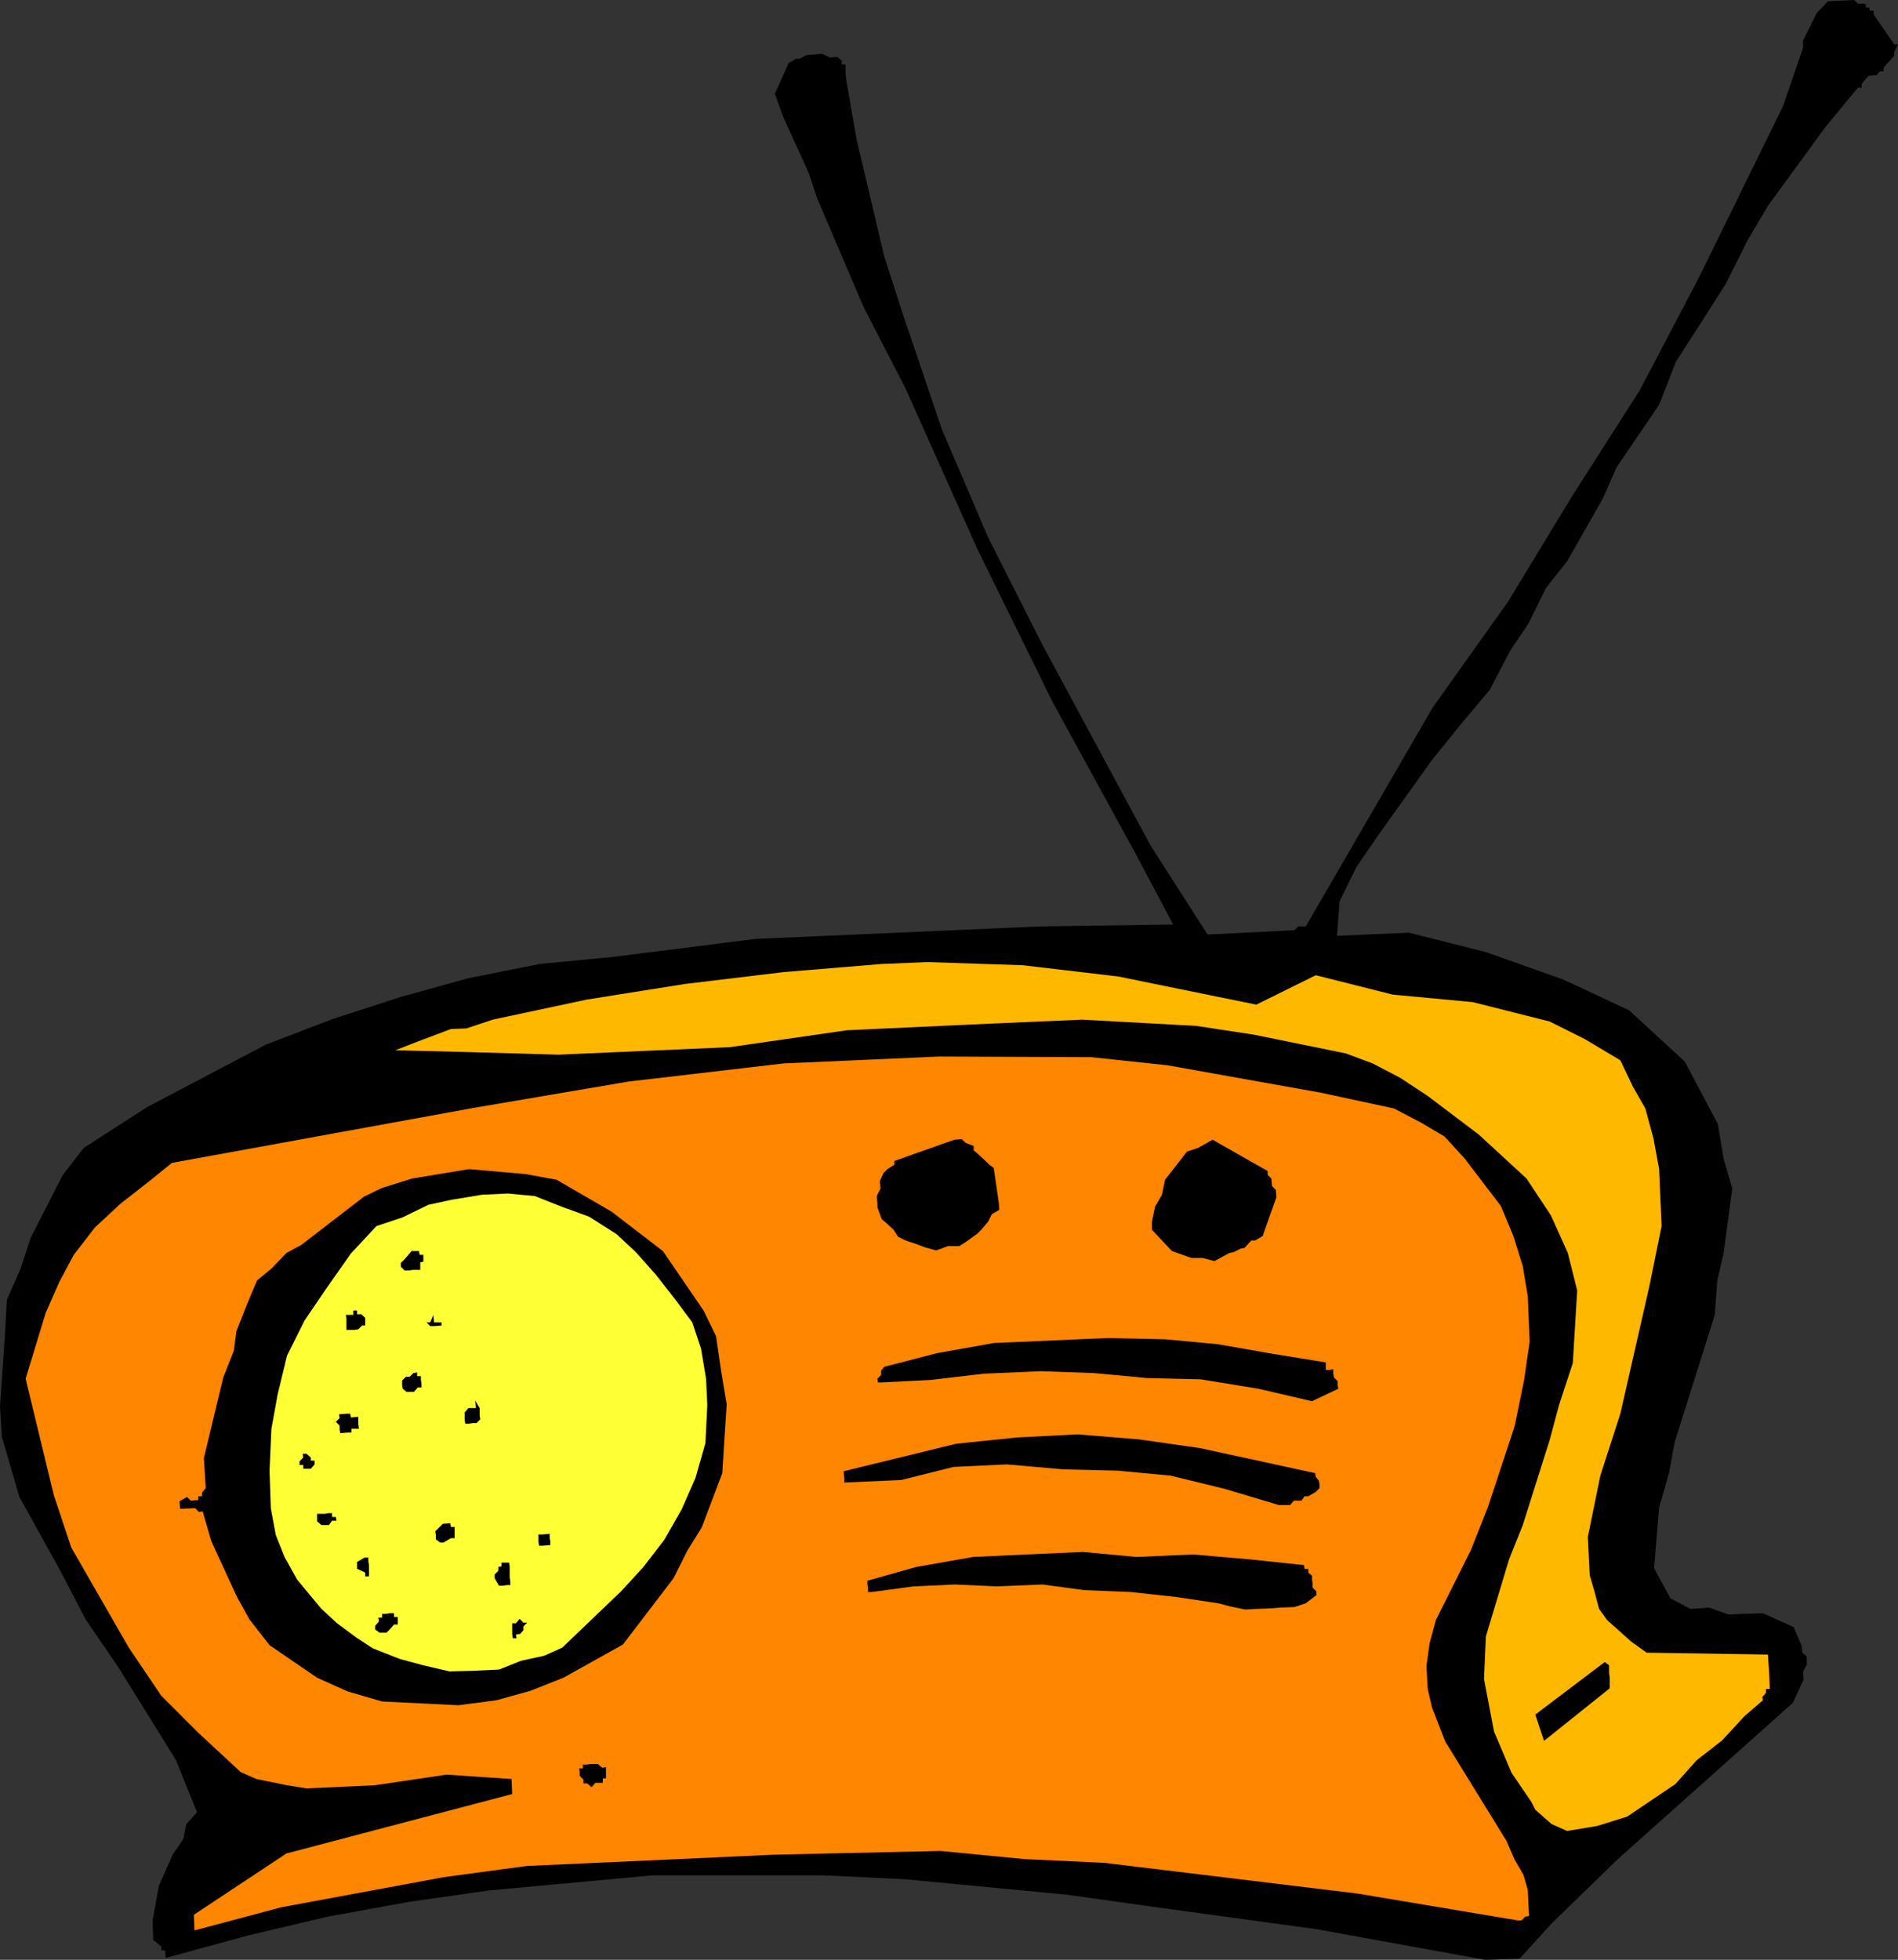
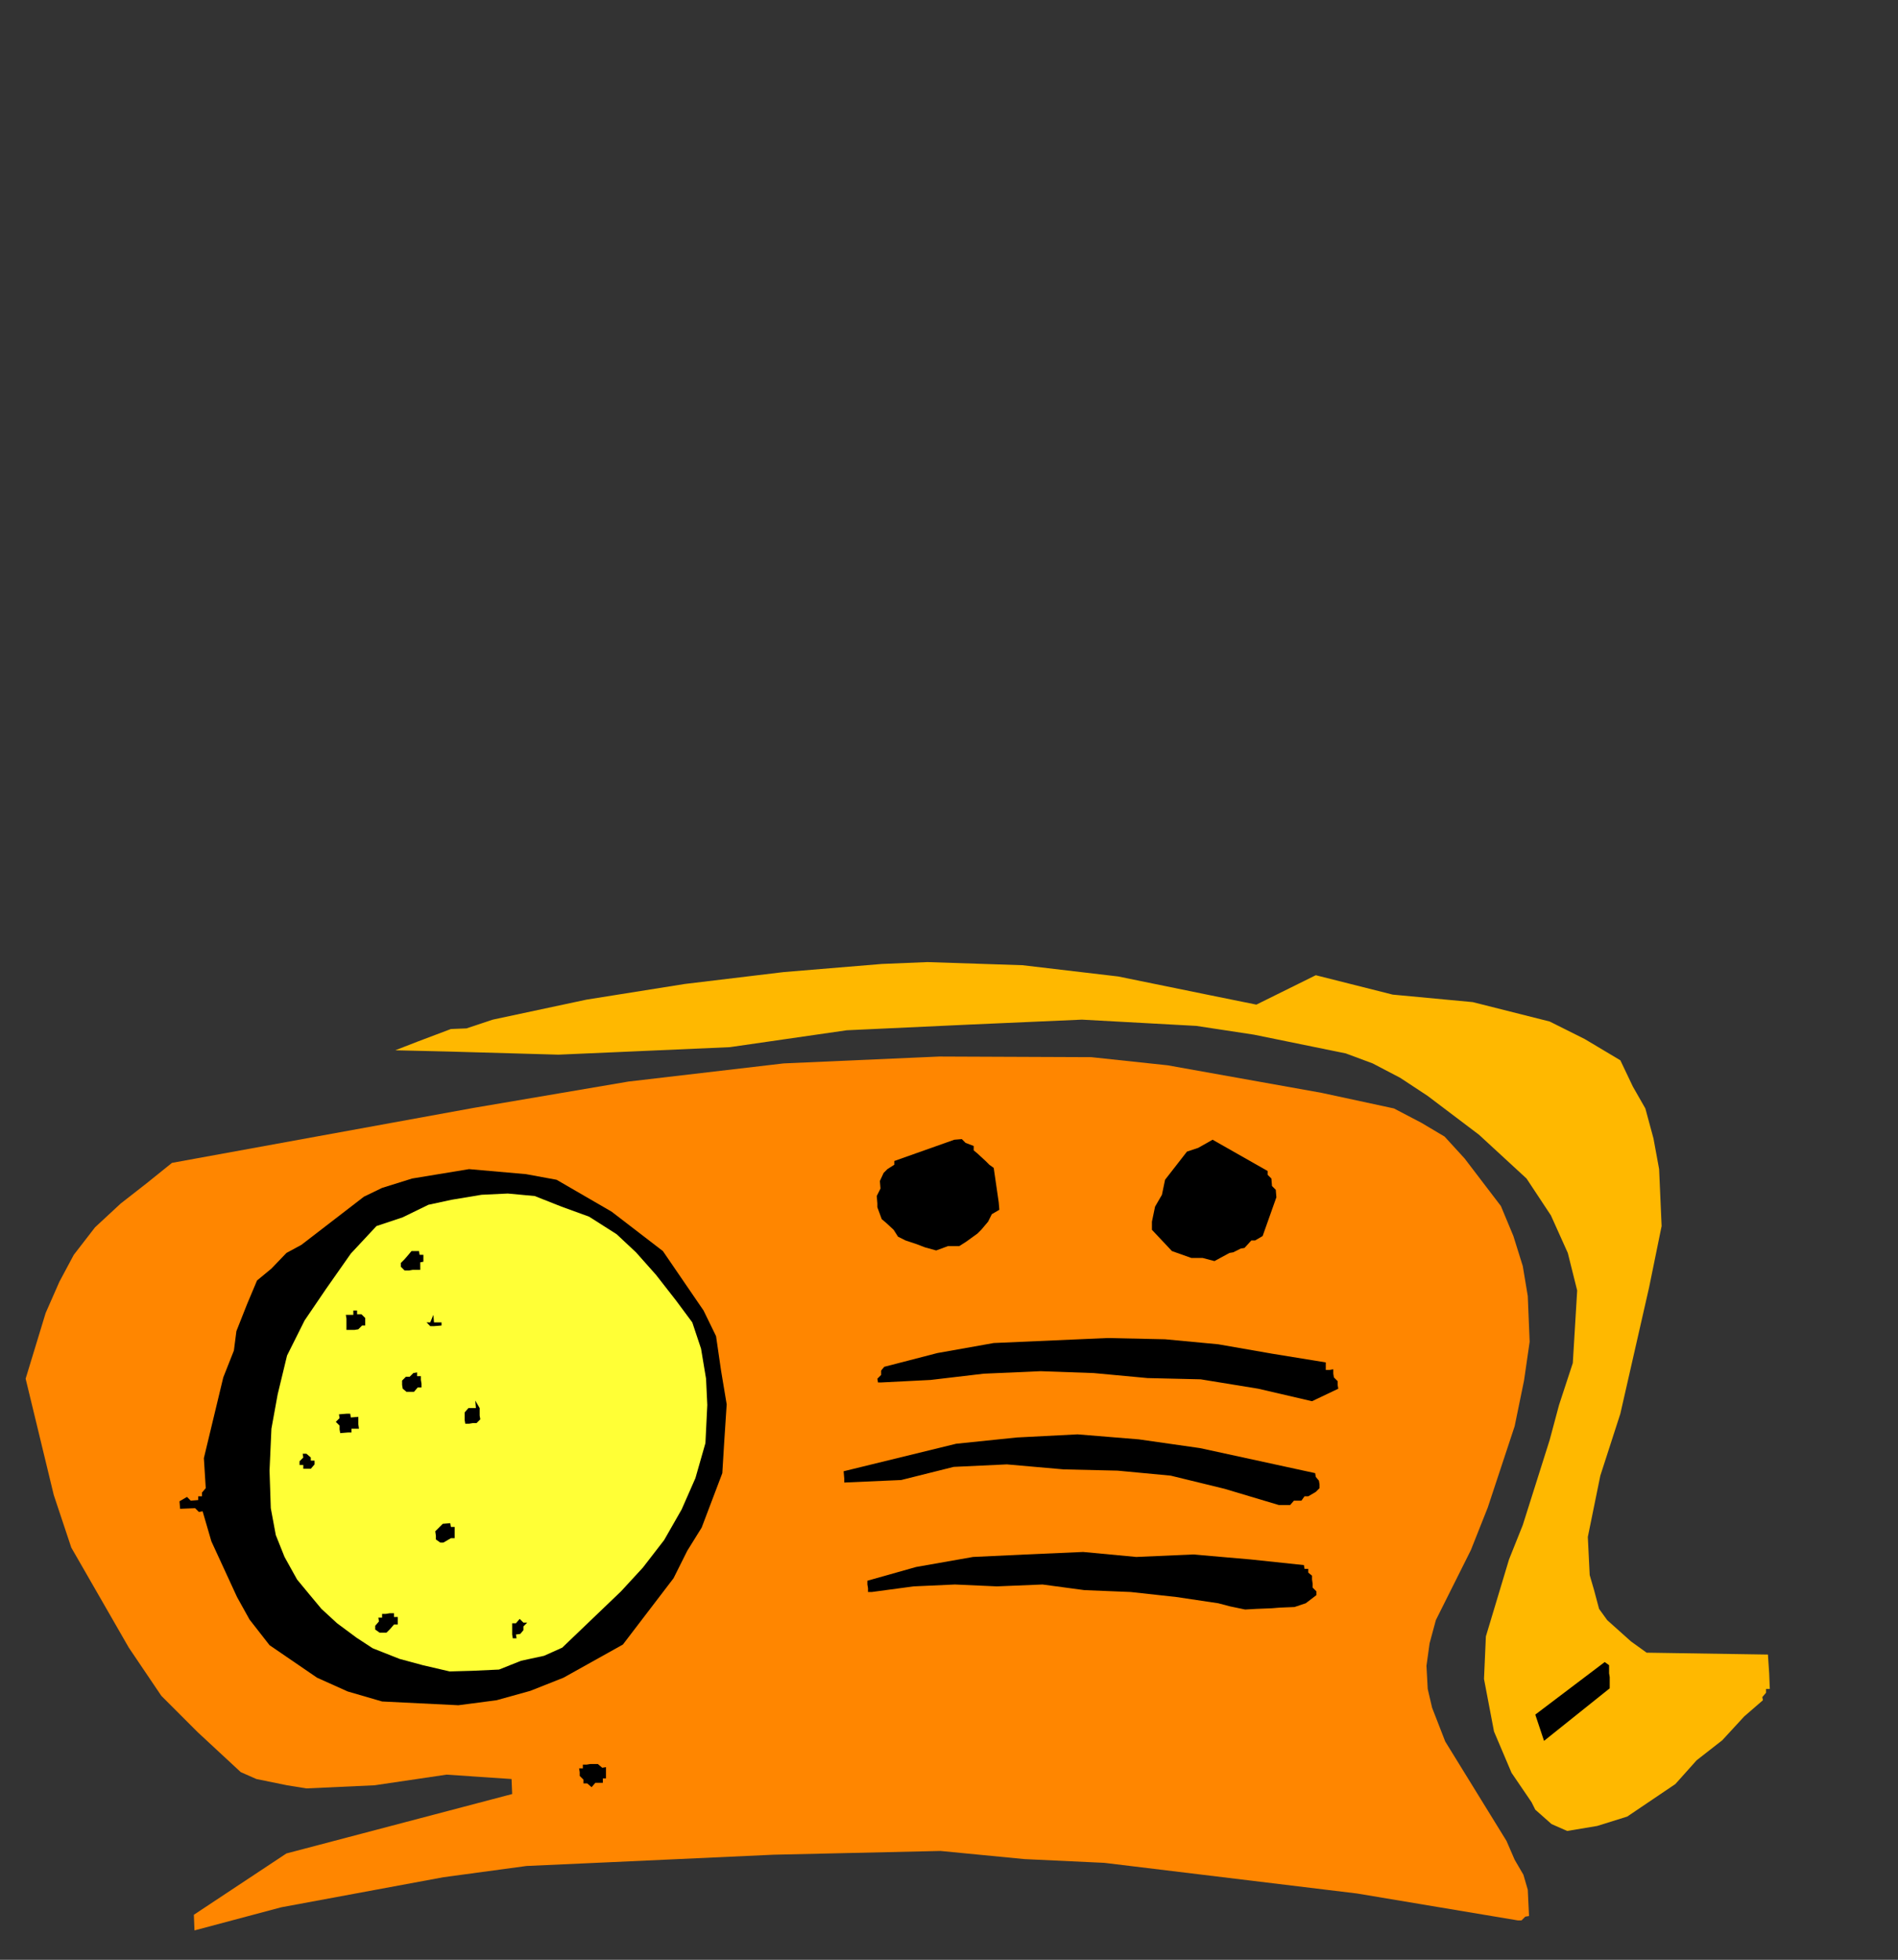
<svg xmlns="http://www.w3.org/2000/svg" xmlns:ns1="http://sodipodi.sourceforge.net/DTD/sodipodi-0.dtd" xmlns:ns2="http://www.inkscape.org/namespaces/inkscape" version="1.0" width="129.766mm" height="133.958mm" id="svg26" ns1:docname="Radio 18.wmf">
  <rect width="100%" height="100%" fill="#333333" stroke="none" />
  <ns1:namedview id="namedview26" pagecolor="#ffffff" bordercolor="#000000" borderopacity="0.25" ns2:showpageshadow="2" ns2:pageopacity="0.0" ns2:pagecheckerboard="0" ns2:deskcolor="#d1d1d1" ns2:document-units="mm" />
  <defs id="defs1">
    <pattern id="WMFhbasepattern" patternUnits="userSpaceOnUse" width="6" height="6" x="0" y="0" />
  </defs>
-   <path style="fill:#000000;fill-opacity:1;fill-rule:evenodd;stroke:none" d="m 489.486,11.474 -5.333,-7.757 V 2.747 h -0.97 l -0.162,-0.808 h -0.808 l -0.162,-0.97 h -1.939 L 479.143,0 l -6.787,0.323 -2.909,3.07 -3.555,7.11 v 1.939 l -5.171,15.029 -21.654,44.117 -15.352,29.25 -17.453,27.311 -16.483,27.149 -19.554,27.472 -32.805,56.56 h -0.97 -0.97 l -0.97,0.97 -22.462,1.131 -14.706,-22.947 -27.957,-51.874 -14.059,-27.795 -11.958,-27.957 -10.181,-30.058 -4.686,-14.544 -7.11,-30.058 -2.747,-15.675 -0.162,-1.939 v -1.939 h -0.97 v -0.97 l -1.131,-0.97 -1.939,0.162 -1.939,-0.97 -4.04,0.323 -1.939,0.97 h -0.808 l -1.939,1.131 -3.555,7.918 2.101,5.818 6.626,14.544 2.262,6.787 11.958,27.957 10.827,21.008 18.584,41.532 19.392,39.431 21.493,39.269 9.696,18.261 -34.421,0.485 -73.528,3.232 -37.168,4.686 -18.584,1.778 -18.584,3.717 -17.453,4.848 -17.453,5.656 -17.291,6.626 -30.704,16.16 -16.322,10.504 -5.494,7.11 -8.242,16.16 -2.586,7.918 -3.555,8.08 -0.485,8.888 L 0,363.28 l 0.485,7.918 4.525,15.514 10.666,19.231 6.464,12.443 8.403,12.282 14.867,23.917 5.494,13.575 -2.747,3.07 -0.808,3.878 -2.747,4.04 -3.555,8.08 -1.616,8.888 0.162,5.01 2.101,1.778 v 0.97 h 0.97 l 0.162,1.939 21.331,-5.818 20.523,-4.848 21.331,-3.878 20.523,-2.909 42.016,-3.878 h 44.278 l 20.685,0.97 42.339,4.04 21.816,3.07 42.501,5.818 43.632,7.918 8.888,-0.323 8.403,-9.211 16.968,-16.483 45.248,-40.4 2.747,-5.979 -0.162,-1.939 0.97,-1.939 v -2.101 l -1.131,-0.97 -0.162,-1.778 -2.101,-4.848 -7.918,-3.555 -5.01,0.162 -3.878,0.162 -5.01,-1.778 -4.848,0.323 -5.171,-2.747 -4.202,-7.757 1.293,-15.675 2.586,-9.05 1.454,-7.918 10.342,-32.805 0.646,-8.888 1.616,-6.949 2.262,-16.807 -2.262,-7.757 -1.454,-8.888 -8.565,-16.16 -14.382,-13.251 -16.968,-7.918 -20.038,-7.11 -19.877,-5.01 -18.584,0.808 0.646,-8.888 4.363,-8.888 5.656,-8.242 13.736,-19.231 7.434,-9.211 7.595,-9.05 5.333,-10.181 4.686,-6.949 4.525,-9.211 5.494,-6.949 9.211,-16.16 3.555,-8.08 10.989,-16.16 4.363,-11.15 6.464,-10.019 6.464,-10.181 5.494,-10.989 5.333,-9.05 7.434,-10.181 7.434,-10.181 8.403,-10.181 h 0.97 v -0.97 l 1.778,-2.101 2.101,-0.162 0.808,-0.97 h 0.97 v -0.97 l 2.747,-3.07 v -0.97 l 0.97,-1.939 z" id="path1" />
  <path style="fill:#ffb800;fill-opacity:1;fill-rule:evenodd;stroke:none" d="m 457.166,432.284 -0.323,-4.848 -31.35,-0.485 -4.04,-2.909 -6.141,-5.494 -2.101,-2.909 -1.293,-4.848 -1.131,-3.878 -0.485,-9.858 3.232,-15.837 5.171,-15.999 7.434,-32.643 3.232,-15.837 -0.646,-14.706 -1.454,-7.918 -2.101,-7.757 -3.232,-5.656 -3.232,-6.787 -9.211,-5.494 -9.05,-4.525 -19.877,-5.01 -20.685,-1.939 -19.877,-5.01 -15.352,7.595 -11.958,-2.424 -23.755,-4.848 -24.725,-2.909 -24.563,-0.808 -11.797,0.485 -25.371,2.101 -25.533,3.07 -25.371,4.04 -24.24,5.171 -2.909,0.97 -3.878,1.293 -4.04,0.162 -8.565,3.232 -5.818,2.262 13.736,0.323 28.442,0.808 14.867,-0.646 29.411,-1.293 30.219,-4.363 31.35,-1.454 29.411,-1.293 29.573,1.616 14.867,2.262 23.755,4.848 6.949,2.586 7.11,3.717 7.11,4.686 13.251,10.019 12.282,11.312 6.302,9.534 4.363,9.696 2.424,9.696 -1.131,18.746 -3.555,10.827 -2.424,9.05 -6.949,21.978 -3.555,8.888 -5.979,19.877 -0.485,10.989 2.586,13.575 4.525,10.666 5.171,7.595 0.97,1.939 4.202,3.717 4.04,1.778 7.757,-1.293 7.757,-2.424 12.443,-8.403 5.494,-6.141 6.626,-5.171 5.656,-6.141 4.848,-4.202 -0.162,-0.808 0.97,-1.131 v -0.97 h 0.97 z" id="path2" />
  <path style="fill:#000000;fill-opacity:1;fill-rule:evenodd;stroke:none" d="m 415.958,434.223 v -0.97 l -0.162,-0.97 v -0.97 -1.131 l -1.131,-0.808 -17.938,13.575 2.262,6.787 16.968,-13.575 v -0.97 z" id="path3" />
  <path style="fill:#ff8600;fill-opacity:1;fill-rule:evenodd;stroke:none" d="m 394.788,334.838 -1.293,-7.757 -2.424,-7.757 -3.232,-7.757 -9.373,-12.282 -5.171,-5.656 -5.979,-3.555 -7.11,-3.717 -18.746,-4.04 -39.754,-7.11 -19.715,-2.101 -39.269,-0.162 -40.238,1.778 -40.077,4.686 -39.915,6.787 -78.053,14.221 -6.626,5.333 -6.626,5.171 -6.626,6.141 -5.494,7.11 -3.717,6.949 -3.555,8.08 -5.171,16.968 7.272,30.058 4.525,13.575 14.867,25.856 8.403,12.443 9.373,9.373 11.15,10.342 4.04,1.778 7.918,1.616 5.01,0.808 17.614,-0.808 18.584,-2.747 16.806,1.131 0.162,3.878 -58.338,15.352 -23.917,15.837 0.162,4.04 22.462,-5.979 41.854,-7.757 21.493,-2.909 21.493,-0.97 42.339,-1.939 43.147,-0.97 21.654,2.101 20.685,0.97 65.286,7.918 41.531,6.949 h 0.97 l 0.97,-0.97 0.97,-0.162 -0.323,-6.787 -1.131,-3.878 -2.262,-3.878 -2.101,-4.848 -15.837,-25.695 -3.394,-8.726 -1.131,-4.848 -0.323,-5.979 0.808,-5.818 1.616,-5.979 4.525,-9.05 4.525,-9.05 4.363,-10.989 6.949,-21.008 2.424,-11.797 1.454,-10.019 z" id="path4" />
  <path style="fill:#000000;fill-opacity:1;fill-rule:evenodd;stroke:none" d="m 344.692,355.846 -0.162,-0.97 v -1.131 l -0.97,0.162 h -0.97 v -1.939 l -13.898,-2.262 -13.898,-2.424 -13.736,-1.293 -14.867,-0.323 -14.706,0.646 -14.706,0.646 -14.544,2.586 -13.736,3.555 -0.808,0.97 v 1.131 l -0.97,0.97 0.162,0.97 h 0.808 l 12.766,-0.646 13.736,-1.616 14.706,-0.646 13.736,0.485 13.898,1.293 13.736,0.323 14.867,2.424 13.898,3.232 6.787,-3.232 -0.162,-0.97 v -0.97 z" id="path5" />
  <path style="fill:#000000;fill-opacity:1;fill-rule:evenodd;stroke:none" d="m 340.814,382.51 -0.808,-0.97 -0.162,-0.97 -14.867,-3.232 -14.867,-3.232 -15.837,-2.262 -15.837,-1.293 -15.675,0.808 -15.675,1.616 -14.544,3.555 -14.544,3.555 0.162,1.939 v 0.97 l -0.97,0.162 0.97,-0.162 14.706,-0.646 13.574,-3.394 13.736,-0.646 14.706,1.293 13.898,0.323 13.736,1.293 13.898,3.394 14.059,4.202 h 0.808 2.101 l 0.97,-1.131 h 1.939 l 0.808,-1.131 h 0.97 l 1.939,-1.131 0.97,-0.97 V 383.48 Z" id="path6" />
  <path style="fill:#000000;fill-opacity:1;fill-rule:evenodd;stroke:none" d="m 339.198,409.175 -0.162,-1.131 v -0.97 l -0.97,-0.808 v -0.97 h -0.97 l -0.162,-0.97 -13.736,-1.454 -14.867,-1.293 -14.706,0.646 -13.736,-1.293 -14.706,0.646 -13.736,0.646 -14.706,2.586 -12.605,3.555 v 0.97 l 0.162,0.97 v 0.97 h 0.97 l 10.827,-1.454 10.666,-0.485 10.827,0.485 11.797,-0.485 10.827,1.454 11.958,0.485 11.797,1.293 10.827,1.616 3.07,0.808 3.878,0.808 2.909,-0.162 4.04,-0.162 1.939,-0.162 3.878,-0.162 2.909,-0.97 2.747,-2.101 v -0.97 l -0.97,-0.97 z" id="path7" />
  <path style="fill:#000000;fill-opacity:1;fill-rule:evenodd;stroke:none" d="m 329.664,307.366 -0.97,-0.97 -0.162,-1.939 -0.97,-0.97 v -0.97 l -14.221,-8.08 -3.717,2.101 -2.909,0.97 -5.656,7.272 -0.808,3.878 -1.778,3.07 -0.808,3.878 v 2.101 l 5.171,5.494 5.01,1.778 h 2.909 l 3.07,0.808 3.878,-2.101 0.97,-0.162 1.939,-0.97 0.97,-0.162 1.778,-1.939 h 0.97 l 1.939,-1.131 3.555,-10.019 z" id="path8" />
  <path style="fill:#000000;fill-opacity:1;fill-rule:evenodd;stroke:none" d="m 258.075,310.598 -1.293,-8.888 -1.131,-0.808 -0.97,-0.97 -2.101,-1.939 -0.97,-0.808 v -1.131 l -2.101,-0.808 -0.97,-0.97 -1.939,0.162 -15.514,5.494 v 0.97 l -1.778,1.131 -0.97,0.97 -0.97,2.101 0.162,1.939 -0.97,1.939 0.162,1.939 v 0.97 l 1.131,3.07 0.97,0.808 2.101,1.939 1.131,1.778 1.939,0.97 2.909,0.97 2.101,0.808 2.909,0.808 3.07,-1.131 h 2.909 l 1.778,-1.131 2.909,-2.101 0.97,-0.97 1.778,-2.101 0.97,-1.939 1.939,-1.131 z" id="path9" />
  <path style="fill:#000000;fill-opacity:1;fill-rule:evenodd;stroke:none" d="m 187.133,372.653 0.646,-9.858 -1.454,-8.726 -1.293,-8.888 -3.232,-6.626 -10.504,-15.352 -13.251,-10.181 -14.221,-8.242 -7.918,-1.454 -14.706,-1.293 -14.706,2.424 -7.757,2.424 -4.686,2.262 -16.16,12.443 -3.878,2.101 -3.878,4.04 -3.717,3.07 -2.586,6.141 -2.747,6.949 -0.646,5.01 -2.747,6.949 -5.01,20.847 0.485,7.757 -0.97,1.131 v 0.97 h -0.97 v 0.97 l -1.939,0.162 -0.97,-0.97 -1.939,1.131 0.162,1.939 3.878,-0.162 0.97,0.97 0.97,-0.162 2.262,7.757 6.626,14.383 3.232,5.818 5.171,6.626 12.282,8.403 7.918,3.555 8.888,2.586 19.715,0.97 9.858,-1.293 8.726,-2.424 8.565,-3.394 15.352,-8.565 13.09,-17.13 3.555,-7.11 3.717,-5.979 5.333,-14.059 z" id="path10" />
  <path style="fill:#ffff36;fill-opacity:1;fill-rule:evenodd;stroke:none" d="m 182.769,362.957 -0.323,-6.787 -1.293,-7.757 -2.262,-6.787 -4.202,-5.656 -5.171,-6.626 -5.171,-5.818 -5.01,-4.686 -7.11,-4.525 -7.11,-2.586 -6.949,-2.747 -6.949,-0.646 -6.787,0.323 -7.757,1.293 -5.979,1.293 -6.626,3.232 -6.787,2.262 -6.626,7.11 -6.464,9.211 -5.494,8.08 -4.525,9.05 -2.424,10.019 -1.616,8.888 -0.485,10.827 0.323,9.696 1.293,6.949 2.262,5.656 3.232,5.818 3.07,3.717 3.232,3.878 4.04,3.717 5.01,3.717 4.202,2.747 6.949,2.747 5.979,1.616 6.949,1.616 5.818,-0.162 6.949,-0.323 5.656,-2.262 5.979,-1.293 4.686,-2.101 7.595,-7.272 7.595,-7.272 5.656,-6.141 5.494,-7.11 4.525,-7.918 3.555,-8.08 2.586,-9.05 z" id="path11" />
  <path style="fill:#000000;fill-opacity:1;fill-rule:evenodd;stroke:none" d="m 155.621,456.685 -1.131,-0.97 h -0.97 -0.97 l -0.97,0.162 h -0.97 v 0.97 h -0.97 l 0.162,0.97 v 0.97 l 0.97,0.97 v 0.97 h 0.97 l 1.131,0.97 0.97,-1.131 h 0.97 0.97 v -1.131 h 0.808 v -0.808 -1.131 -0.97 z" id="path12" />
-   <path style="fill:#000000;fill-opacity:1;fill-rule:evenodd;stroke:none" d="m 142.046,397.378 v -1.131 l -1.939,0.162 v -0.97 0.97 h -0.97 v 0.97 0.97 l 0.162,0.97 h 0.97 l 1.939,-0.162 v -0.97 z" id="path13" />
  <path style="fill:#000000;fill-opacity:1;fill-rule:evenodd;stroke:none" d="m 134.289,418.224 -0.97,1.131 h -0.97 v 0.97 0.97 0.97 l 0.162,0.97 h 0.97 l -0.162,-0.97 1.131,-0.162 0.808,-0.97 v -0.97 l 0.97,-0.97 h -0.97 z" id="path14" />
-   <path style="fill:#000000;fill-opacity:1;fill-rule:evenodd;stroke:none" d="m 131.704,407.559 v -0.97 -0.97 -0.97 l -0.162,-0.97 h -0.97 -0.97 v 0.97 l -0.808,0.162 v 0.97 l -0.97,0.97 v 0.97 l 1.131,1.939 h 0.97 l 0.97,-0.162 h 0.97 v -0.97 z" id="path15" />
  <path style="fill:#000000;fill-opacity:1;fill-rule:evenodd;stroke:none" d="m 123.947,365.704 v -0.97 -0.97 l -1.131,-1.939 0.162,1.939 h -0.97 -0.97 l -0.97,1.131 v 0.97 0.97 l 0.162,0.97 h 0.97 l 0.97,-0.162 h 0.97 l 0.97,-0.97 z" id="path16" />
  <path style="fill:#000000;fill-opacity:1;fill-rule:evenodd;stroke:none" d="m 117.483,394.469 h -0.97 l -0.162,-0.97 -1.939,0.162 -0.97,0.97 -0.97,0.97 0.162,1.131 v 0.97 l 1.131,0.808 h 0.808 l 1.939,-1.131 h 0.97 v -0.97 -0.97 z" id="path17" />
  <path style="fill:#000000;fill-opacity:1;fill-rule:evenodd;stroke:none" d="m 114.089,341.625 h -1.939 l -0.162,-1.939 -0.808,1.939 h -0.97 l 0.97,0.97 h 0.97 v 0.97 -0.97 l 1.939,-0.162 z" id="path18" />
  <path style="fill:#000000;fill-opacity:1;fill-rule:evenodd;stroke:none" d="m 109.403,324.98 v -0.808 h -0.97 l -0.162,-0.97 h -0.97 -0.97 l -0.808,0.97 -0.97,1.131 -0.97,0.97 v 0.97 l 0.97,0.97 h 1.131 l 0.97,-0.162 h 0.97 0.97 v -0.97 -0.97 l 0.808,-0.162 z" id="path19" />
  <path style="fill:#000000;fill-opacity:1;fill-rule:evenodd;stroke:none" d="m 108.918,357.462 -0.162,-0.97 v -0.97 h -0.97 v -0.97 l -0.97,0.162 -0.97,0.97 h -0.97 l -0.97,0.97 v 1.131 l 0.162,0.97 0.97,0.808 h 0.97 0.97 l 0.97,-1.131 h 0.97 z" id="path20" />
  <path style="fill:#000000;fill-opacity:1;fill-rule:evenodd;stroke:none" d="m 101.808,416.77 h -1.131 l -0.97,0.162 h -0.97 v 0.97 h -0.97 l 0.162,0.97 -0.97,1.131 v 0.97 l 1.131,0.808 h 0.97 0.808 l 0.97,-0.97 0.97,-1.131 h 0.97 v -0.97 -0.97 h -0.97 z" id="path21" />
  <path style="fill:#000000;fill-opacity:1;fill-rule:evenodd;stroke:none" d="m 94.374,340.494 -0.97,-0.97 h -1.131 v -0.97 h -0.97 v 1.131 h -1.939 l 0.162,0.97 v 1.939 0.97 h 2.101 l 0.97,-0.162 0.97,-0.97 h 0.808 z" id="path22" />
-   <path style="fill:#000000;fill-opacity:1;fill-rule:evenodd;stroke:none" d="m 95.344,405.296 v -0.97 l -0.162,-0.97 v -0.97 h -0.97 l -1.939,1.131 v 0.808 0.97 l 2.101,0.97 v 0.97 h 0.97 v -0.97 z" id="path23" />
  <path style="fill:#000000;fill-opacity:1;fill-rule:evenodd;stroke:none" d="m 92.597,366.997 v -0.97 l -1.939,0.162 -0.162,-0.97 h -0.97 l -1.939,0.162 0.162,0.97 -0.97,0.97 0.97,0.97 v 0.97 l 0.162,0.97 1.939,-0.162 h 0.97 v -0.97 h 1.939 l -0.162,-1.131 z" id="path24" />
-   <path style="fill:#000000;fill-opacity:1;fill-rule:evenodd;stroke:none" d="m 85.81,390.914 h -0.97 l -0.97,0.162 h -0.97 -0.97 v 0.97 0.97 l 1.131,0.97 h 0.97 0.97 l 0.808,-1.131 h 1.131 l -0.162,-0.97 h -0.97 z" id="path25" />
  <path style="fill:#000000;fill-opacity:1;fill-rule:evenodd;stroke:none" d="m 81.285,377.339 h -0.97 v -0.808 l -1.131,-0.97 h -0.97 l 0.162,0.97 -0.97,0.97 v 0.97 h 0.97 v 0.97 h 0.97 0.97 l 0.97,-1.131 z" id="path26" />
</svg>